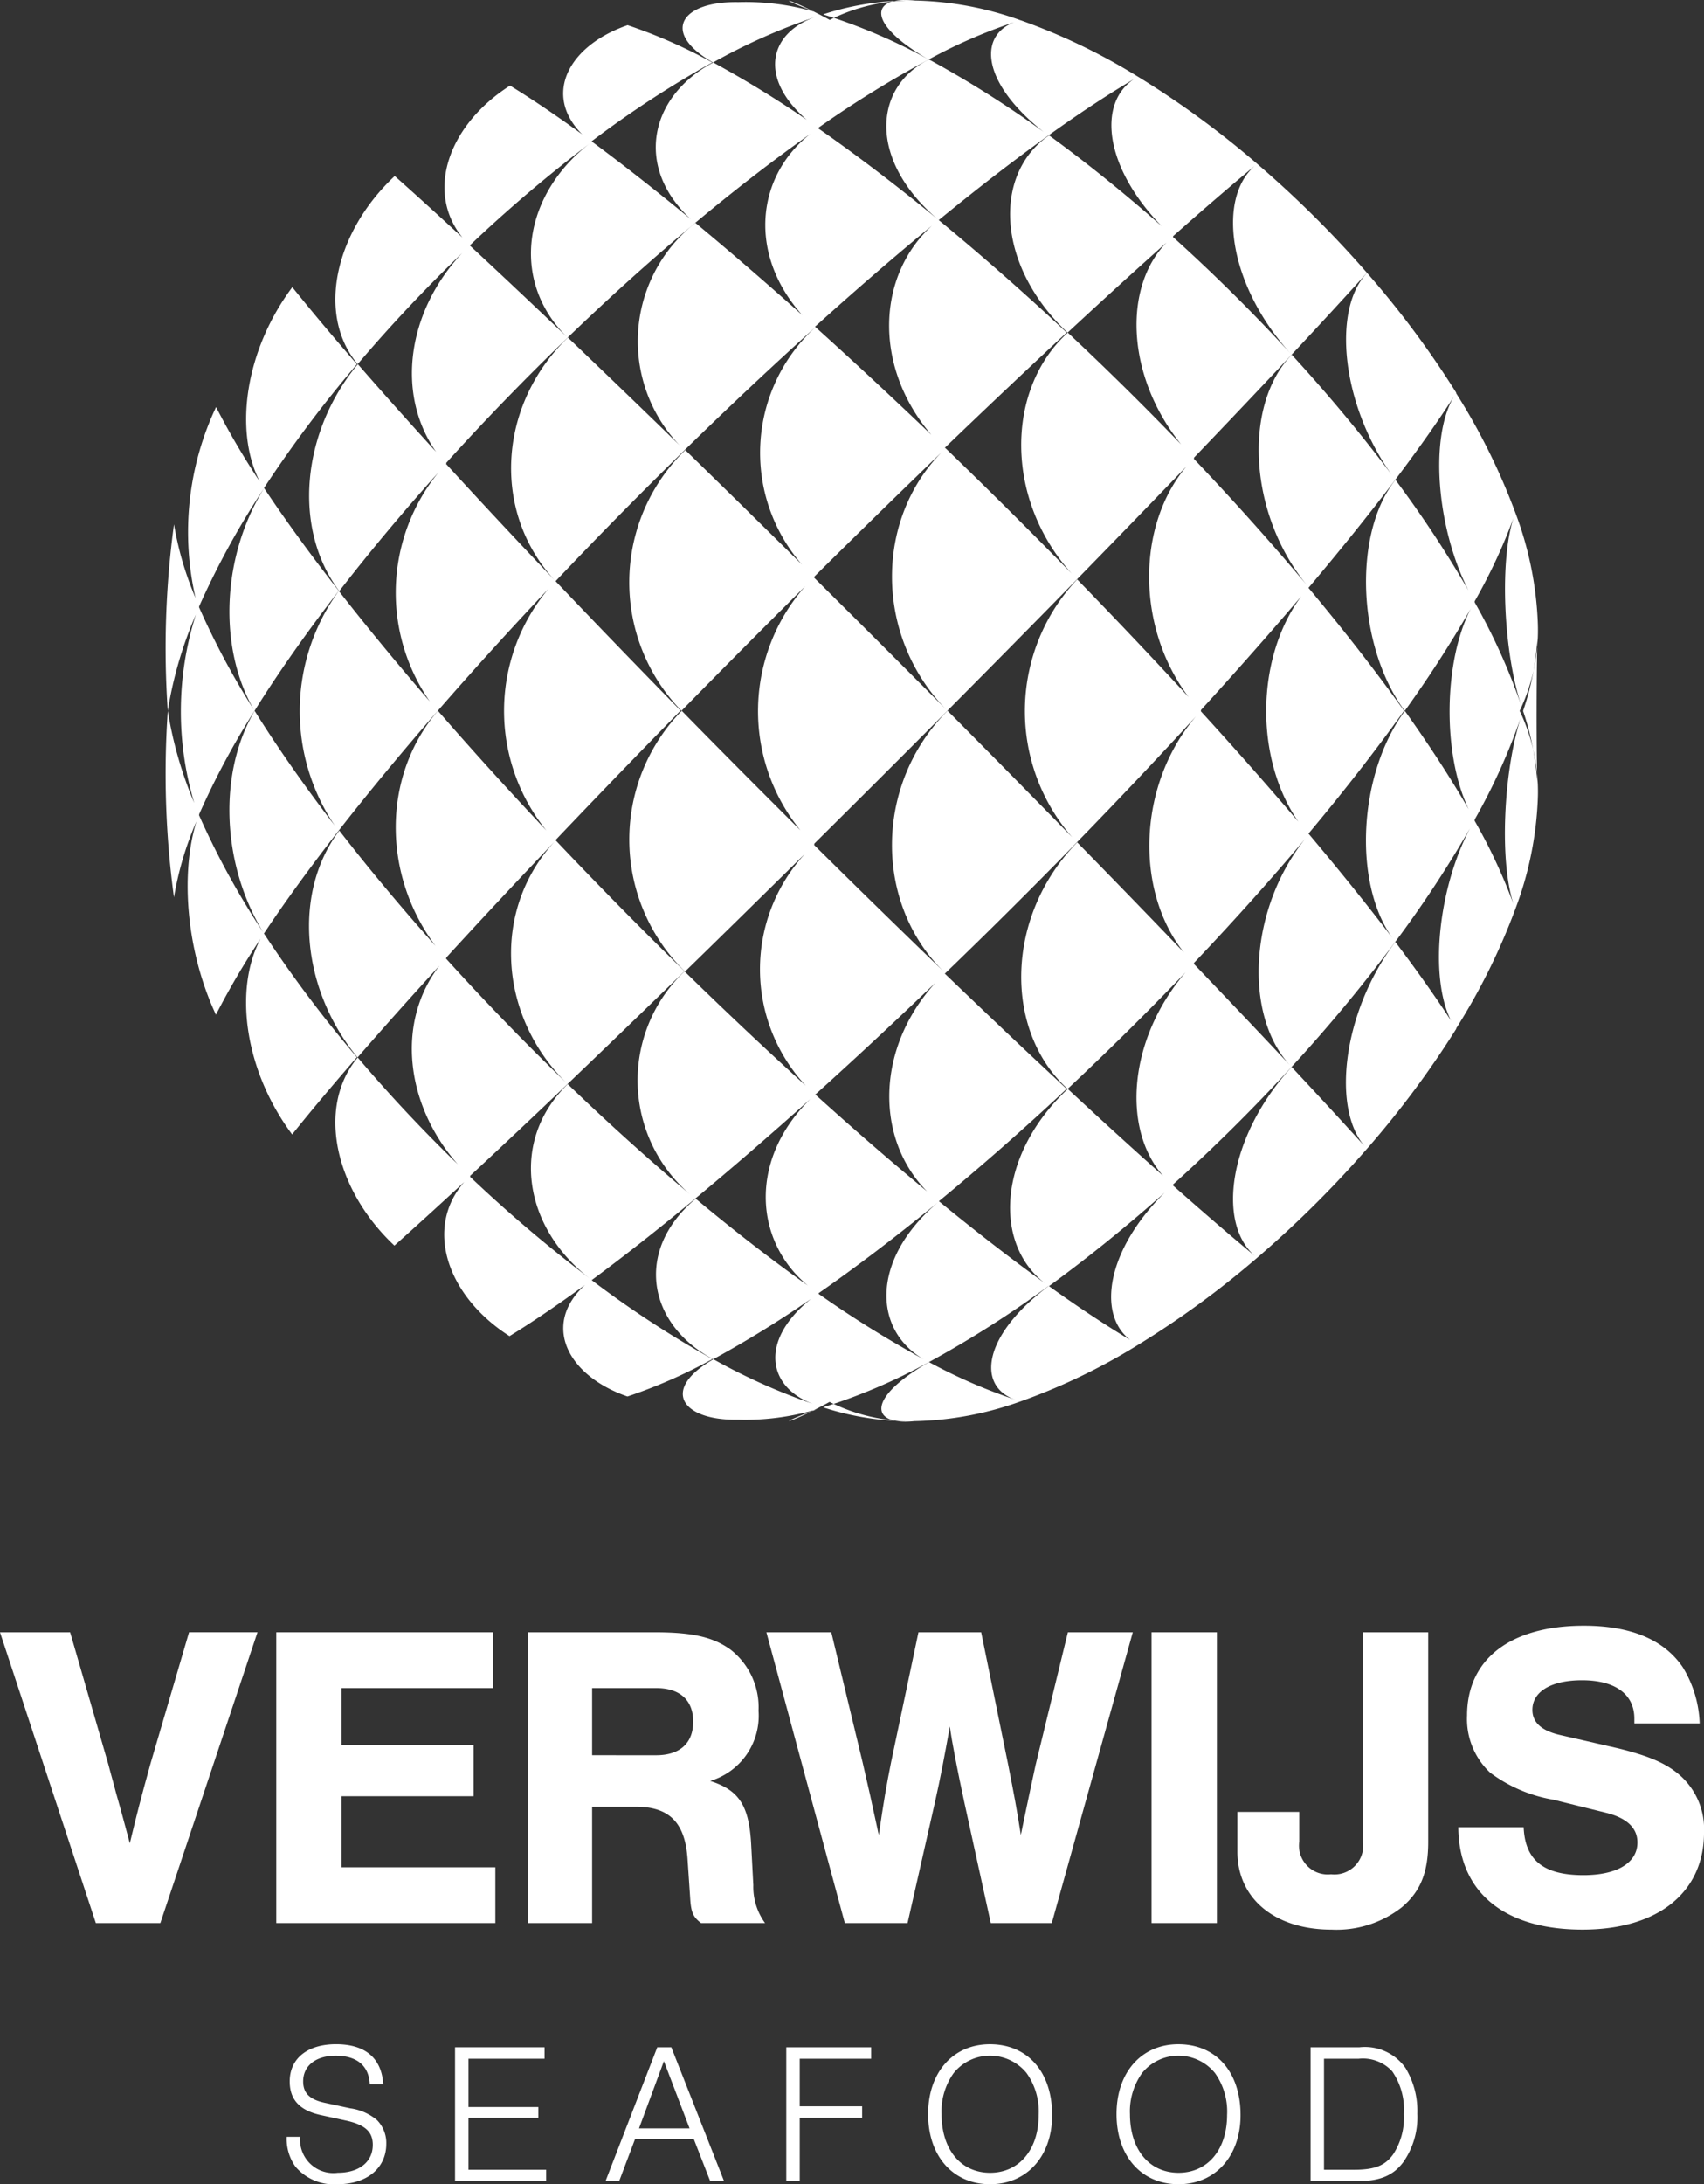
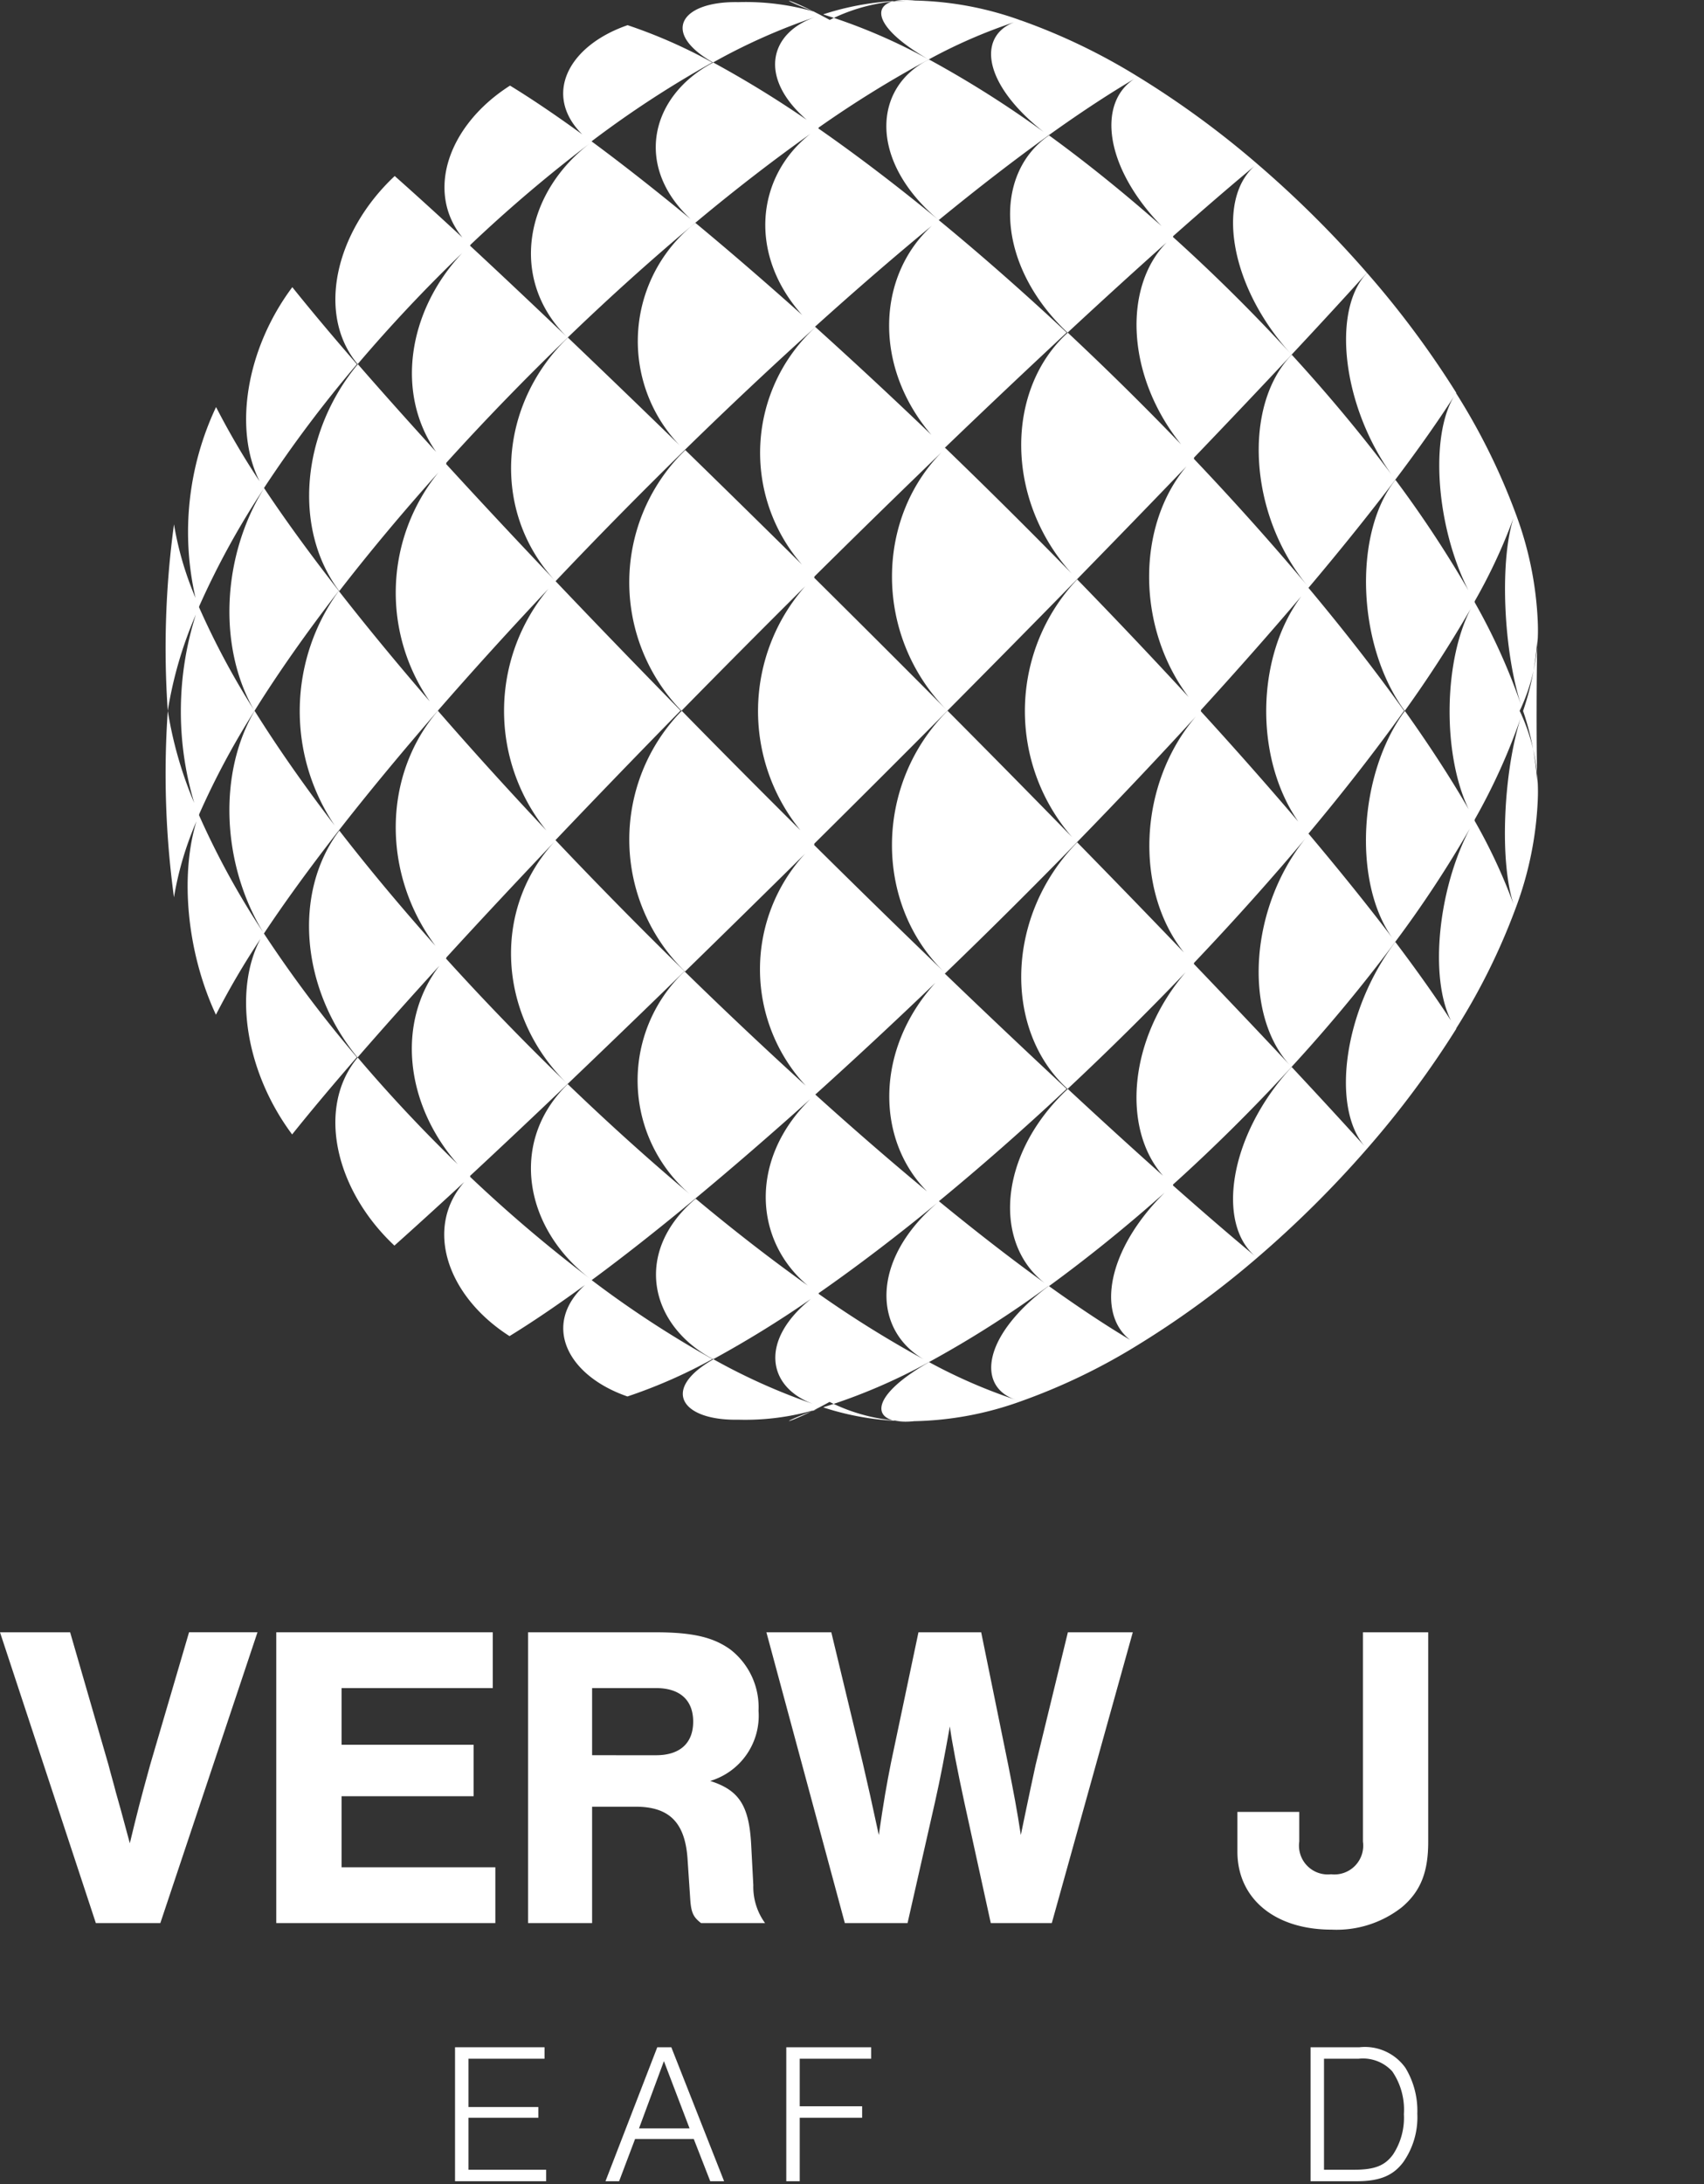
<svg xmlns="http://www.w3.org/2000/svg" width="128.341" height="164.396" viewBox="0 0 128.341 164.396">
  <rect x="0" y="0" width="128.341" height="164.396" fill="#333333" stroke="none" />
  <g id="brand" transform="translate(-106 -3360)">
    <g id="Group_1934" data-name="Group 1934" transform="translate(106 3482.361)">
      <g id="Group_1884" data-name="Group 1884" transform="translate(0 0.493)">
        <path id="Path_882" data-name="Path 882" d="M-1.635-4.958-8.854-26.845h5.282L-.684-16.87c0,.033.23.853.427,1.575.164.656.36,1.28.525,1.9l.656,2.428c.59-2.428.754-3.084,1.542-5.939l2.92-9.943H10.54L3.222-4.958Z" transform="translate(8.854 26.845)" fill="#fff" />
      </g>
      <path id="Path_884" data-name="Path 884" d="M-3.694-.952H-15.081V3.314h9.943V7.187h-9.943v5.348H-3.5v4.2H-20V-5.152H-3.694Z" transform="translate(40.808 5.645)" fill="#fff" />
      <g id="Group_1887" data-name="Group 1887" transform="translate(39.772 0.493)">
        <path id="Path_885" data-name="Path 885" d="M-1.093-4.958H-5.917V-26.845h9.55c2.822,0,4.4.36,5.709,1.313a5.5,5.5,0,0,1,2.1,4.593A5.121,5.121,0,0,1,7.8-15.655c2.165.688,2.92,1.838,3.084,4.725l.165,3.117a4.628,4.628,0,0,0,.885,2.855H7.111c-.59-.459-.755-.788-.82-1.9l-.2-2.986c-.2-2.691-1.378-3.873-3.905-3.873H-1.093ZM3.731-17.591c1.8,0,2.789-.919,2.789-2.527s-.985-2.527-2.789-2.527H-1.093v5.053Z" transform="translate(5.917 26.845)" fill="#fff" />
      </g>
      <g id="Group_1888" data-name="Group 1888" transform="translate(57.723 0.493)">
        <path id="Path_886" data-name="Path 886" d="M-1.338-4.958-7.245-26.845h4.889L.007-17.034c.426,1.838.656,2.854,1.214,5.447.361-2.493.591-3.806.919-5.447l2.068-9.811H8.932l2.035,9.975c.426,2.165.656,3.348.951,5.283.2-.951.558-2.723,1.116-5.283l2.428-9.975h4.889l-6.1,21.887H9.655l-2-9.122c-.492-2.265-.951-4.628-1.082-5.678-.427,2.363-.689,3.774-1.116,5.678L3.387-4.958Z" transform="translate(7.245 26.845)" fill="#fff" />
      </g>
-       <path id="Path_888" data-name="Path 888" d="M111.3-29.065H106.38V-50.952H111.3Z" transform="translate(-19.648 51.445)" fill="#fff" />
      <g id="Group_1890" data-name="Group 1890" transform="translate(93.197 0.493)">
        <path id="Path_889" data-name="Path 889" d="M-3.256,0V15.784c0,2.3-.59,3.741-2,4.923a7.965,7.965,0,0,1-5.283,1.673c-4.266,0-7.088-2.33-7.088-5.874V13.52h4.66v2.232a2.168,2.168,0,0,0,2.395,2.461,2.169,2.169,0,0,0,2.4-2.461V0Z" transform="translate(17.628)" fill="#fff" />
      </g>
      <g id="Group_1891" data-name="Group 1891" transform="translate(109.834 0)">
-         <path id="Path_890" data-name="Path 890" d="M-3-1.665v-.36c0-1.838-1.444-2.888-3.938-2.888-2.329,0-3.741.853-3.741,2.231,0,.92.656,1.543,2,1.87L-4.251.205C-1.822.8-.477,1.387.574,2.371A5.393,5.393,0,0,1,2.247,6.539c0,4.529-3.478,7.317-9.155,7.317-5.906,0-9.319-2.822-9.352-7.711h4.923c.1,2.494,1.509,3.61,4.5,3.61,2.527,0,4.069-.92,4.069-2.461,0-1.083-.788-1.838-2.363-2.232l-3.971-.984a11.027,11.027,0,0,1-4.758-2.035,5.531,5.531,0,0,1-1.74-4.3c0-4.233,3.25-6.761,8.8-6.761C-3.266-9.016-.772-7.966.64-5.9A8.626,8.626,0,0,1,1.919-1.665Z" transform="translate(16.261 9.016)" fill="#fff" />
-       </g>
+         </g>
      <g id="Group_1892" data-name="Group 1892" transform="translate(21.593 31.499)">
-         <path id="Path_891" data-name="Path 891" d="M-1.417-.685c-.061-1.406-.968-2.161-2.57-2.161-1.5,0-2.448.756-2.448,1.935,0,.892.5,1.375,1.662,1.618l1.889.408a3.976,3.976,0,0,1,2,.876,2.45,2.45,0,0,1,.71,1.8c0,1.829-1.466,3.038-3.688,3.038A3.806,3.806,0,0,1-7.011,5.512,3.6,3.6,0,0,1-7.675,3.26h1.012A2.515,2.515,0,0,0-3.821,5.966c1.6,0,2.63-.816,2.63-2.1,0-1-.589-1.526-2.086-1.844L-5.09,1.627C-6.693,1.28-7.448.464-7.448-.911c0-1.723,1.33-2.8,3.491-2.8C-1.75-3.708-.526-2.664-.4-.685Z" transform="translate(7.675 3.708)" fill="#fff" />
-       </g>
+         </g>
      <path id="Path_893" data-name="Path 893" d="M0,0V10.082H6.862V9.22H1.013V5.306h5.26V4.5H1.013V.863H6.742V0Z" transform="translate(34.272 31.726)" fill="#fff" />
      <path id="Path_894" data-name="Path 894" d="M-.883,0l-3.9,10.082h1.027l1.2-3.174H1.867l1.239,3.174H4.15L.175,0Zm.5,1.044L1.55,6.108H-2.259Z" transform="translate(50.387 31.726)" fill="#fff" />
      <path id="Path_895" data-name="Path 895" d="M0,0V10.082H1.013V5.306h4.7V4.444h-4.7V.863H6.394V0Z" transform="translate(59.221 31.726)" fill="#fff" />
      <g id="Group_1897" data-name="Group 1897" transform="translate(69.904 31.499)">
-         <path id="Path_896" data-name="Path 896" d="M-2.116-1.209c0,3.084-1.9,5.2-4.671,5.2-2.8,0-4.67-2.117-4.67-5.276,0-3.144,1.874-5.26,4.655-5.26,2.841,0,4.686,2.086,4.686,5.335M-9.538-4.368a4.955,4.955,0,0,0-.907,3.084c0,2.66,1.45,4.414,3.657,4.414,2.192,0,3.658-1.754,3.658-4.353a4.99,4.99,0,0,0-.907-3.145A3.532,3.532,0,0,0-6.8-5.683,3.493,3.493,0,0,0-9.538-4.368" transform="translate(11.457 6.544)" fill="#fff" />
-       </g>
+         </g>
      <g id="Group_1898" data-name="Group 1898" transform="translate(84.094 31.499)">
-         <path id="Path_897" data-name="Path 897" d="M-2.116-1.209c0,3.084-1.9,5.2-4.671,5.2-2.8,0-4.67-2.117-4.67-5.276,0-3.144,1.874-5.26,4.655-5.26,2.842,0,4.686,2.086,4.686,5.335M-9.538-4.368a4.96,4.96,0,0,0-.907,3.084c0,2.66,1.451,4.414,3.657,4.414s3.658-1.754,3.658-4.353a4.99,4.99,0,0,0-.907-3.145A3.531,3.531,0,0,0-6.8-5.683,3.493,3.493,0,0,0-9.538-4.368" transform="translate(11.457 6.544)" fill="#fff" />
-       </g>
+         </g>
      <g id="Group_1899" data-name="Group 1899" transform="translate(98.708 31.726)">
        <path id="Path_898" data-name="Path 898" d="M0,0H3.688A3.742,3.742,0,0,1,7.15,1.557,6.241,6.241,0,0,1,8.041,5,5.88,5.88,0,0,1,6.983,8.646c-.756,1.013-1.768,1.437-3.507,1.437H0ZM3.25,9.22c1.572,0,2.343-.3,2.963-1.149a5.036,5.036,0,0,0,.816-3.038,5.109,5.109,0,0,0-.877-3.22A3,3,0,0,0,3.627.862H1.013V9.22Z" fill="#fff" />
      </g>
    </g>
    <g id="Group_1935" data-name="Group 1935" transform="translate(118.473 3360)">
      <path id="Path_900" data-name="Path 900" d="M-.516-10.478A24.049,24.049,0,0,0-.641,3.7,29.767,29.767,0,0,1-2.632-3.229a68.787,68.787,0,0,0,.466,14.034A24.422,24.422,0,0,1-.472,5.088C-1.681,9-1.269,14.784.994,19.644a58.257,58.257,0,0,1,3.36-5.719c-2.064,3.887-1.15,10,2.38,14.728C8.058,27,9.677,25.065,11.609,22.842a94.441,94.441,0,0,1-7-9.312c1.542-2.32,3.429-4.921,5.631-7.744h0c2.192-2.81,4.7-5.838,7.441-8.994,0,0,0,0,0,0C20.286-6.2,23.1-9.3,26.043-12.42a14.3,14.3,0,0,0-.157,18.2c-2.877-3.055-5.628-6.089-8.173-9.015-4.248,4.972-4.161,12.39-.179,17.7-2.6-2.916-5.045-5.84-7.247-8.683C6.749,10.48,7.422,17.725,11.66,22.86c1.8-2.068,3.863-4.383,6.169-6.909-3.306,4.3-2.542,10.5,1.384,14.953-2.651-2.567-5.194-5.279-7.539-8.041-3.107,3.712-1.759,9.914,2.763,14.156Q16.7,35,19.7,32.232c-3.031,3.448-1.306,8.592,3.407,11.6,1.653-1.015,3.547-2.291,5.682-3.848-3.24,2.951-1.4,6.8,3.2,8.39a38.643,38.643,0,0,0,6.4-2.812,77.557,77.557,0,0,1-9.095-5.944l.011-.008h0c2.341-1.725,4.956-3.778,7.79-6.127h0c2.717-2.252,5.635-4.774,8.677-7.5-4.629,4.522-4.282,10.652-.2,14.042-2.715-1.931-5.56-4.131-8.444-6.538C32.416,37.464,33.59,43,38.448,45.571a80.825,80.825,0,0,0,7.364-4.541c-3.907,3.136-3.283,6.628.142,7.9a46.065,46.065,0,0,1-7.489-3.357c-4.023,2.293-2.387,4.631,1.866,4.55a18.881,18.881,0,0,0,5.94-.784c-3.514,1.3-2.261,1.207.941-.555a13.616,13.616,0,0,0,6.427,1.45h0a24.946,24.946,0,0,0,7.962-1.49h0a46.017,46.017,0,0,0,8.81-4.232h0a69.193,69.193,0,0,0,9-6.57h0a80.437,80.437,0,0,0,8.277-8.209h0a70.918,70.918,0,0,0,6.728-9.036c0-.007-.007-.013-.012-.02a48.176,48.176,0,0,0,4.457-8.985s0,0,0,0a26.314,26.314,0,0,0,1.691-8.213h0a14.089,14.089,0,0,0-1.363-6.708,14.074,14.074,0,0,0,1.363-6.7c-.1,3.1-.135,9.891,0,13.177a20.707,20.707,0,0,0-1.107-6.47c-1.5,4.136-1.863,11.661-.6,14.87a41.575,41.575,0,0,0-3.059-6.62l.022-.038c-.006-.008-.009-.017-.015-.025a45.876,45.876,0,0,0,3.652-8.187h0a20.392,20.392,0,0,0,1.107-6.714,26.293,26.293,0,0,0-1.686-8.2c-1.262,3.16-.934,10.677.56,14.853a45.808,45.808,0,0,0-3.637-8.134c.007-.011.012-.022.019-.033s-.008-.015-.012-.022a41.243,41.243,0,0,0,3.07-6.664,48.147,48.147,0,0,0-4.467-9.006c0-.008.011-.015.015-.023a70.77,70.77,0,0,0-6.721-9.026c-2.664,2.775-1.9,9.947,1.853,15.188-2.261-3.014-4.8-6.062-7.523-9.029-3.695,3.791-3.265,12.087,1.222,17.439-2.659-3.17-5.56-6.412-8.6-9.611l.036-.037c-.011-.011-.022-.022-.032-.033,2.713-2.828,5.185-5.434,7.361-7.76,0,0,0,0,0,0q3.285-3.511,5.676-6.165A80.291,80.291,0,0,0,79.419-44.4c-3.1,2.4-2.215,9.075,2.519,14.284-2.808-3.056-5.805-6.024-8.868-8.783l.031-.029-.023-.02q3.586-3.176,6.341-5.453a69.162,69.162,0,0,0-8.976-6.558c-3.1,1.671-2.678,6.647,1.779,11.247-2.813-2.487-5.671-4.789-8.478-6.829-4.2,2.87-4.028,9.736,1.393,14.848,2.688-2.493,5.188-4.769,7.455-6.785-3.3,3.375-3.031,10.072,1.1,15.2-2.772-2.88-5.648-5.712-8.538-8.416-4.7,4.271-4.753,12.562.3,18.137-3.118-3.189-6.319-6.366-9.5-9.433C50.6-17.9,50.516-8.917,56.007-3.316c-3.306-3.325-6.664-6.675-9.966-9.944l.044-.044-.024-.024c3.348-3.315,6.681-6.568,9.891-9.655l-.052-.051c3.209-3.084,6.3-6,9.17-8.667-3.229-3.019-6.48-5.874-9.635-8.465,2.967-2.428,5.742-4.565,8.261-6.37h0c2.518-1.805,4.777-3.276,6.748-4.421a45.956,45.956,0,0,0-8.849-4.25c-3.27.82-3.111,4.571,1.733,8.4A78.914,78.914,0,0,0,54.7-52.255c-4.238,2.1-4.542,7.607.662,12.03-3.126-2.566-6.16-4.87-9-6.844.012-.009.024-.018.039-.027l-.029-.02a81.7,81.7,0,0,1,8.31-5.14h0a39.469,39.469,0,0,1,6.9-2.953,24.883,24.883,0,0,0-7.944-1.48c-3.331-.366-3.743,1.668.973,4.4a42.889,42.889,0,0,0-7.88-3.355l.033-.011-.018,0a20.9,20.9,0,0,1,6.891-1.026,13.6,13.6,0,0,0-6.414,1.45c-3.152-1.72-4.432-1.87-1.138-.611a18.643,18.643,0,0,0-5.75-.728c-4.257-.082-5.913,2.249-1.9,4.544a45.333,45.333,0,0,1,7.786-3.453c-3.57,1.188-4.4,4.589-.728,7.769a79.332,79.332,0,0,0-7.041-4.317c-4.752,2.507-5.993,7.811-1.7,11.79-2.7-2.224-5.19-4.176-7.43-5.828-5.081,3.769-6.3,10.323-1.9,14.689-2.683-2.558-5.129-4.859-7.293-6.866.013-.013.025-.025.039-.038l-.016-.015a106.542,106.542,0,0,1,9.172-7.772l-.037-.027a77.327,77.327,0,0,1,9.09-5.935A38.458,38.458,0,0,0,32-54.836c-4.513,1.56-6.381,5.276-3.415,8.22-2.035-1.478-3.851-2.7-5.44-3.672-4.647,2.96-6.393,7.974-3.585,11.435q-2.9-2.68-5.1-4.63c-4.527,4.239-5.9,10.442-2.792,14.161a114.208,114.208,0,0,1,7.876-8.366c-4.105,4.359-5.046,10.563-1.968,14.966-2.195-2.406-4.167-4.618-5.893-6.6-4.252,5.129-4.926,12.377-1.4,17.082,2.265-2.926,4.783-5.938,7.475-8.939A14.346,14.346,0,0,0,17.1-3.94c-2.514-2.911-4.817-5.706-6.852-8.314a15.382,15.382,0,0,0-.3,17.665C7.646,2.405,5.609-.506,3.909-3.229c-2.768,4.7-2.481,11.55.656,16.687A60.606,60.606,0,0,1-.278,4.627.248.248,0,0,0-.264,4.6l-.013-.029A59.168,59.168,0,0,1,3.9-3.229h0c1.772-2.841,3.912-5.886,6.347-9.032-2.2-2.817-4.083-5.413-5.623-7.73C1.442-14.877,1.138-8.028,3.857-3.3A59.116,59.116,0,0,1-.28-11.033c0-.012.011-.024.016-.037a.174.174,0,0,0-.008-.018,60.97,60.97,0,0,1,4.894-8.9L4.614-20a94.2,94.2,0,0,1,7-9.317c-1.928-2.218-3.544-4.15-4.867-5.8-3.5,4.679-4.43,10.71-2.466,14.61a58.243,58.243,0,0,1-3.277-5.587A22.052,22.052,0,0,0-.542-11.73a24.183,24.183,0,0,1-1.622-5.536,68.944,68.944,0,0,0-.47,14.037A30.174,30.174,0,0,1-.516-10.478m75.688,7.2c2.714-2.973,5.261-5.857,7.569-8.575C79.3-7.233,79.215.364,82.517,5.112,80.266,2.469,77.8-.327,75.166-3.207l.036-.038-.03-.033m-.494,19.044a.246.246,0,0,0-.02-.021c3.065-3.225,5.987-6.492,8.663-9.687-.014-.015-.026-.03-.039-.046,2.675-3.192,5.1-6.31,7.2-9.246-2.1-2.939-4.527-6.058-7.2-9.252a.219.219,0,0,0,.029-.034h0c2.472-2.929,4.659-5.656,6.516-8.112h0c1.779-2.352,3.256-4.457,4.434-6.293C92.4-23.9,92.9-17.07,95.332-12.29a85.866,85.866,0,0,0-5.5-8.326c-3.2,4.027-2.907,12.495.7,17.391a90.821,90.821,0,0,0,4.977-7.7C93.448-6.946,93.365.051,95.349,4.182,94.033,1.9,92.42-.591,90.541-3.225c-3.517,4.763-3.91,12.94-.948,17.079-1.8-2.373-3.909-4.991-6.273-7.8-4.531,5.315-5.016,13.622-1.366,17.463-2.166-2.315-4.623-4.9-7.317-7.713l.041-.042M73.1,32.449a.312.312,0,0,0-.024-.022c3.084-2.779,6.1-5.771,8.927-8.85,0,0,0,0,0,0a118.827,118.827,0,0,0,7.816-9.42h0a84.777,84.777,0,0,0,5.633-8.551c-2.421,4.573-3.073,11.224-1.437,14.476-1.137-1.746-2.532-3.724-4.191-5.917-3.883,5.119-4.842,12.373-2.334,15.354q-2.325-2.573-5.474-5.942C77.246,28.759,76.31,35.46,79.364,37.9q-2.736-2.267-6.3-5.419c.014-.011.027-.024.04-.036M61.358,48.667a40.326,40.326,0,0,1-6.65-2.877c-4.776,2.725-4.417,4.795-1.117,4.445A21.028,21.028,0,0,1,46.746,49.2l.031-.009-.026-.008a43.17,43.17,0,0,0,7.944-3.395s0,0,0,0a79.536,79.536,0,0,0,9.008-5.73s.009,0,.007.007c-5.067,3.789-5.448,7.673-2.351,8.6m8.486-4.551c-1.815-1.085-3.858-2.432-6.107-4.044,2.885-2.1,5.825-4.472,8.714-7.039-4.364,4.316-5.113,9.142-2.607,11.083M74.827-2.835C70.448,2.25,70.15,10.238,73.9,14.956c-2.5-2.607-5.2-5.392-8.036-8.286-5.441,5.552-5.546,14.172-.725,18.558,3.013-2.818,6.011-5.777,8.891-8.783-4.324,5.03-4.819,11.788-1.7,15.319-2.193-1.955-4.6-4.145-7.176-6.537-5.293,4.969-5.609,11.646-1.728,14.621-2.439-1.759-5.115-3.825-7.964-6.158-5.269,4.4-5.018,9.937-.831,12.067a82.143,82.143,0,0,1-8.257-5.116l.037-.026-.022-.015c2.862-1.991,5.921-4.318,9.074-6.909,0,0-.011-.008-.015-.013,3.15-2.589,6.4-5.441,9.621-8.454-2.876-2.669-5.964-5.588-9.175-8.674l.039-.037h0c3.326-3.2,6.671-6.528,9.921-9.86h0c3.11-3.189,6.132-6.384,8.973-9.486M54.538,32.927c-2.682-2.221-5.507-4.666-8.4-7.277,2.934-2.642,5.978-5.472,9.047-8.414-4.53,4.987-4.513,11.771-.643,15.691M46.051,6.778C49.376,3.485,52.758.112,56.085-3.236h0c3.345-3.366,6.637-6.7,9.768-9.9h0c2.911-2.976,5.683-5.834,8.247-8.5-3.79,4.481-3.779,12.169.156,17.369-2.672-2.9-5.5-5.882-8.393-8.855a14.437,14.437,0,0,0-.383,19.4C62.466,3.189,59.309-.01,56.1-3.235c-5.552,5.558-5.533,14.552-.246,19.674-3.187-3.066-6.494-6.293-9.816-9.583.015-.015.029-.029.044-.043-.013-.011-.022-.023-.034-.034m.105-38.894-.033-.029c3.041-2.739,6-5.3,8.8-7.6-4.151,3.786-4.424,10.61-.042,15.74-2.96-2.832-5.894-5.557-8.726-8.107a12.809,12.809,0,0,0-1.017,17.877c-3.009-2.976-5.966-5.874-8.789-8.623a13.855,13.855,0,0,0-.289,19.625c3.051-3.11,6.186-6.262,9.316-9.368a14.2,14.2,0,0,0-.36,18.358c-3-2.982-6.008-6-8.935-8.99a13.857,13.857,0,0,0,.248,19.625c2.9-2.828,5.95-5.816,9.052-8.884a12.847,12.847,0,0,0,.045,17.477c-3.005-2.727-6.081-5.624-9.133-8.606a11.288,11.288,0,0,0,.417,16.786c-3.064-2.571-6.171-5.371-9.215-8.3C23.034,29.194,24.2,35.754,29.23,39.554a106.817,106.817,0,0,1-9.1-7.719c.007-.008.019-.017.028-.026l-.03-.029c2.179-2.022,4.646-4.342,7.351-6.923h0c2.718-2.594,5.681-5.448,8.806-8.49-3.3-3.221-6.568-6.542-9.7-9.847-4.881,5.207-4.316,13.215.819,18.265-3.137-3.024-6.2-6.187-9.083-9.371l.033-.036a.3.3,0,0,1-.022-.024c2.5-2.736,5.281-5.707,8.254-8.834L26.57,6.5c2.978-3.13,6.15-6.414,9.42-9.748-3.268-3.331-6.439-6.612-9.414-9.74,3.137-3.311,6.414-6.637,9.716-9.864,0,0,0,0,0,0,3.3-3.225,6.626-6.347,9.864-9.266M18.361-21.859l-.025-.029c2.9-3.207,5.993-6.391,9.151-9.435,0,0,0,0,0,0,3.176-3.059,6.421-5.975,9.613-8.637h0c2.965-2.474,5.888-4.728,8.672-6.7-4.11,3.222-4.706,9.078-.623,13.639-2.812-2.512-5.512-4.841-8.041-6.934a11.311,11.311,0,0,0-1.187,16.741c-2.98-2.9-5.813-5.626-8.418-8.111-5.2,5.016-5.811,13.022-1,18.264-2.947-3.1-5.7-6.045-8.182-8.759l.038-.042" transform="translate(2.796 56.731)" fill="#fff" />
    </g>
  </g>
</svg>